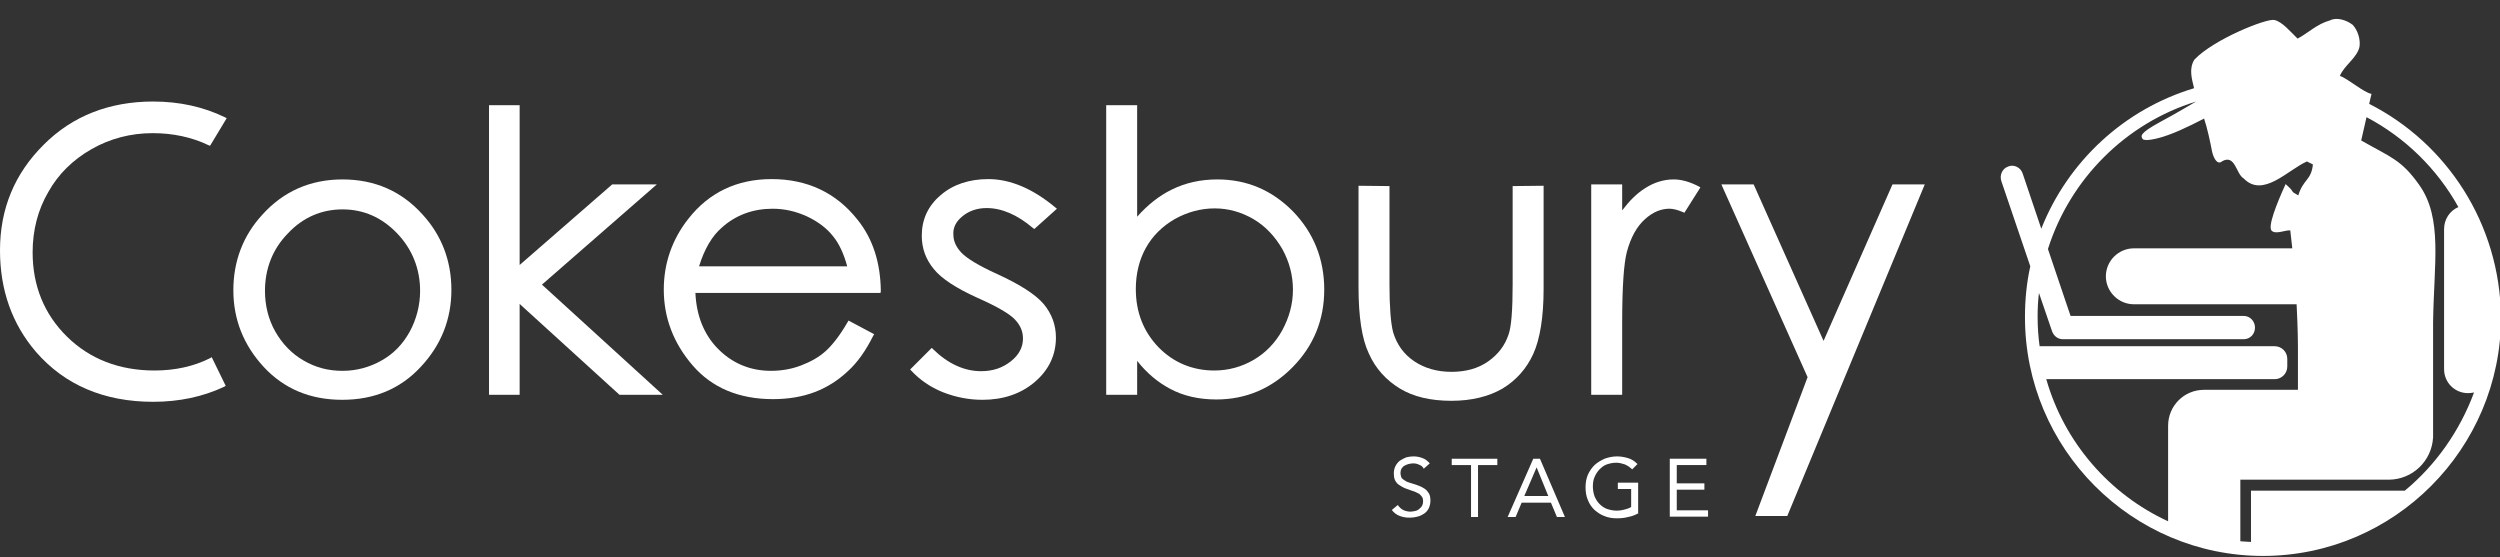
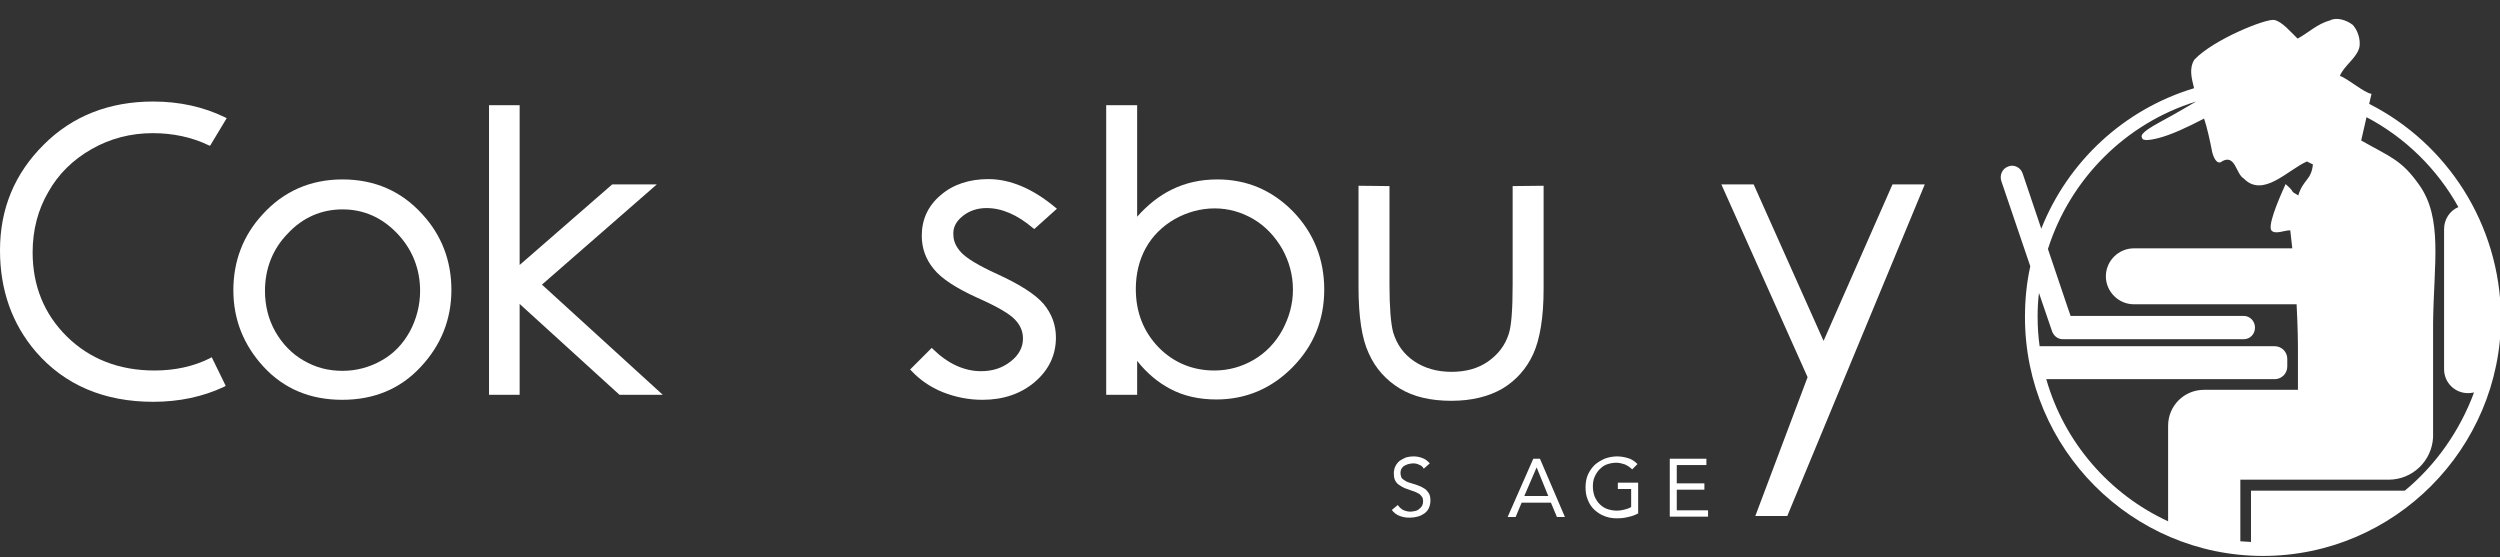
<svg xmlns="http://www.w3.org/2000/svg" version="1.1" id="_x3C_Layer_x3E_" x="0px" y="0px" viewBox="0 0 751 167.4" xml:space="preserve">
  <rect x="0" y="0" width="751" height="167.4" fill="#333333" stroke="none" />
  <style type="text/css">
	.st0{fill:#FFFFFF;}
  .st1{fill:#FFFFFF;}
	.st2{fill:#FFFFFF;}
</style>
  <path class="st0" d="M711.7,31.2l0.7-3c-2.2-0.3-7.1-4.6-9.5-5.4c1.3-3.2,5.2-5.4,5.9-8.8c0.3-2.2-0.5-4.8-2-6.5  c-1.9-1.5-4.9-2.4-6.8-1.4c-4,1.1-6.6,3.8-9.8,5.5c-2.1-2-4.6-5.1-7-5.6c-2.4-0.5-18.2,5.8-24,11.9c-1.7,2.7-0.8,5.7-0.1,8.6  c-21,6.3-37.9,22-45.9,42.2l-5.6-16.6c-0.6-1.8-2.6-2.8-4.3-2.1c-1.8,0.6-2.7,2.6-2.1,4.4l8.7,25.6c-1.1,4.9-1.6,10-1.6,15.3  c0,39.5,32.1,71.7,71.5,71.7c39.4,0,71.5-32.2,71.5-71.7C751,67.2,735,43,711.7,31.2z M614.7,113.9H633h50.3c2.1,0,3.8-1.7,3.8-3.8  v-2.3c0-2.1-1.7-3.8-3.8-3.8H633h-20.3c-0.4-2.9-0.6-5.8-0.6-8.8c0-2.4,0.1-4.8,0.4-7.2l3.9,11.4c0.1,0.4,0.3,0.7,0.5,1  c0.6,0.9,1.6,1.5,2.8,1.5h54.3c1.9,0,3.4-1.5,3.4-3.5c0-1.9-1.5-3.5-3.4-3.5H622l-1.5-4.4l-5.3-15.7c6.7-21.1,23.4-37.8,44.5-44.3  c-0.7,0.4-6.2,3.7-10.9,6.2c-6.4,3.5-5.6,4.2-5.2,5c0.5,0.8,4,0.2,7.6-1.1c4.6-1.6,10.9-5,10.9-5c0.9,2.6,1.9,7.2,2.4,9.9  c0.3,1.4,1.4,4.4,3.1,2.9c3.9-2.1,4.1,3.9,6.4,5.2c5.8,6,13.3-2.6,19-5.1l1.8,0.9c-0.5,4.8-2.9,4.4-4.4,9.3c-3-1.7-0.4-0.4-3.8-3.4  c-2.8,6.1-5.4,12.8-4.2,14c1.2,1.2,4-0.2,5.6-0.1c0.2,1.8,0.4,3.6,0.6,5.4l-47.6,0c-4.6,0-8.4,3.8-8.4,8.4c0,4.6,3.8,8.4,8.4,8.4  h47.9c0,0,0.5,0,1,0c0.4,7.7,0.4,12.7,0.4,12.7v13h-1.9h-18.7h-5c-0.5,0-2.2,0-2.6,0c-6,0-10.8,4.8-10.8,10.8v28.7  C633.7,148.5,620.1,132.9,614.7,113.9z M722.4,147.4l-46.2,0v15.4c-1.1-0.1-2.2-0.1-3.2-0.2v-18.5h15.5h29c7.2,0,13-5.6,13.4-12.7h0  v0c0-0.2,0-0.5,0-0.7c0-0.2,0-0.5,0-0.7v-5.5c0-0.3,0-0.6,0-0.8V97c0.2-17.7,3-31.4-4.2-41.5c-5.3-7.5-8.6-8.3-17.4-13.3l1.6-7  c11.6,6.1,21.2,15.5,27.6,27c-2.6,1.1-4.3,3.7-4.3,6.6v42.1c0,4,3.2,7.2,7.2,7.2c0.6,0,1.2-0.1,1.8-0.2  C738.9,129.5,731.7,139.7,722.4,147.4z" />
  <g>
    <g>
      <path class="st1" d="M27.5,44.8c5.6-3.2,11.8-4.8,18.4-4.8c6,0,11.7,1.2,16.7,3.6l0.5,0.2l5-8.3l-0.6-0.3    c-6.4-3.1-13.6-4.7-21.5-4.7c-13.1,0-24.2,4.3-32.8,12.9C4.4,52.1,0,62.7,0,75.2c0,11.9,3.6,22.1,10.8,30.5    c8.6,9.9,20.4,15,35.2,15c7.8,0,14.9-1.5,21.3-4.5l0.5-0.3l-4.2-8.6l-0.5,0.3c-5,2.5-10.6,3.7-16.7,3.7    c-10.5,0-19.4-3.4-26.3-10.2C13.3,94.4,9.8,85.9,9.8,75.8c0-6.7,1.6-12.8,4.7-18.1C17.5,52.3,21.9,48,27.5,44.8z" />
      <path class="st1" d="M102.9,53.9c-9.7,0-17.8,3.6-24.1,10.6c-5.8,6.3-8.7,14-8.7,22.7c0,8.8,3.1,16.5,9.1,23    c6.1,6.6,14,9.9,23.6,9.9c9.6,0,17.5-3.3,23.6-9.9c6.1-6.5,9.2-14.3,9.2-23.1c0-8.7-2.9-16.4-8.7-22.7    C120.6,57.4,112.5,53.9,102.9,53.9z M126.2,87.4c0,4.3-1.1,8.5-3.1,12.2c-2.1,3.8-4.9,6.7-8.5,8.7c-3.5,2-7.5,3.1-11.7,3.1    c-4.3,0-8.1-1-11.7-3.1c-3.5-2-6.4-5-8.5-8.7c-2.1-3.7-3.1-7.9-3.1-12.2c0-6.7,2.3-12.6,6.9-17.3c4.5-4.8,10.1-7.2,16.4-7.2    c6.3,0,11.8,2.4,16.4,7.2C123.8,74.8,126.2,80.7,126.2,87.4z" />
      <polygon class="st1" points="197.3,55.4 183.9,55.4 156.1,79.6 156.1,31.6 146.9,31.6 146.9,118.6 156.1,118.6 156.1,91.3     186.1,118.6 199.1,118.6 162.8,85.5   " />
-       <path class="st1" d="M264.6,87.4c-0.1-8.5-2.4-15.7-7-21.4c-6.4-8.1-15.1-12.2-25.8-12.2c-10.4,0-18.8,4-25,11.9    c-4.9,6.2-7.4,13.4-7.4,21.3c0,8.4,2.9,16.1,8.7,22.8c5.8,6.7,13.9,10.1,24.1,10.1c4.6,0,8.8-0.7,12.5-2.1c3.7-1.4,7-3.5,9.9-6.2    c3-2.7,5.5-6.3,7.7-10.7l0.3-0.5l-7.7-4.1l-0.3,0.5c-2.3,4-4.6,6.9-6.6,8.7c-2,1.8-4.5,3.2-7.4,4.3c-2.9,1.1-5.9,1.6-9,1.6    c-6.3,0-11.7-2.3-16-6.7c-4.2-4.3-6.4-10-6.7-16.7h55.6L264.6,87.4z M210,80c1.6-5.2,3.9-9.1,6.8-11.6c4.2-3.8,9.4-5.7,15.3-5.7    c3.6,0,7,0.8,10.3,2.3c3.2,1.5,5.9,3.5,7.8,5.9c1.9,2.3,3.3,5.4,4.3,9.1H210z" />
      <path class="st1" d="M289.2,64.9c2-1.6,4.4-2.4,7.2-2.4c4.5,0,9.2,2,13.9,6l0.4,0.3l6.8-6.1l-0.5-0.4c-6.7-5.6-13.5-8.5-20.1-8.5    c-5.7,0-10.6,1.6-14.3,4.8c-3.8,3.2-5.7,7.3-5.7,12.2c0,3.8,1.2,7.1,3.6,10c2.3,2.9,6.8,5.8,13.2,8.7c5.9,2.6,9.6,4.8,11.2,6.5    c1.6,1.7,2.4,3.5,2.4,5.7c0,2.6-1.2,4.9-3.6,6.8c-2.5,2-5.4,3-9,3c-5,0-9.9-2.2-14.4-6.6l-0.4-0.4l-6.5,6.5l0.4,0.4    c2.5,2.7,5.7,4.9,9.4,6.4c3.8,1.5,7.8,2.3,11.9,2.3c6.3,0,11.6-1.8,15.8-5.4c4.2-3.6,6.3-8.1,6.3-13.3c0-3.7-1.2-7.1-3.7-10.1    c-2.5-2.9-7.2-5.9-14-9c-5.5-2.5-9.1-4.7-10.7-6.4c-1.6-1.7-2.4-3.5-2.4-5.3C286.2,68.4,287.2,66.5,289.2,64.9z" />
      <path class="st1" d="M365.7,53.9c-5,0-9.6,1-13.8,3.1c-3.7,1.8-7.2,4.6-10.3,8.1V31.6h-9.3v87h9.3v-10.2c2.9,3.7,6.3,6.5,9.9,8.4    c4.1,2.2,8.8,3.2,13.9,3.2c8.9,0,16.6-3.3,22.9-9.7c6.3-6.4,9.5-14.2,9.5-23.3c0-9.2-3.2-17.1-9.4-23.5    C382.1,57.1,374.5,53.9,365.7,53.9z M388.4,87c0,4.3-1.1,8.3-3.2,12.2c-2.1,3.8-5,6.8-8.6,8.9c-3.6,2.1-7.6,3.2-11.8,3.2    c-6.6,0-12.3-2.4-16.8-7c-4.5-4.7-6.8-10.5-6.8-17.5c0-4.5,1-8.7,3-12.3c2-3.6,4.9-6.5,8.7-8.7c3.8-2.1,7.8-3.2,12-3.2    c4.1,0,8,1.1,11.6,3.2c3.6,2.1,6.5,5.2,8.7,9C387.3,78.6,388.4,82.7,388.4,87z" />
      <path class="st1" d="M454.4,85.4c0,7.8-0.4,12.7-1.2,15c-1.1,3.4-3.2,6.1-6.2,8.2c-3,2.1-6.7,3.1-11,3.1c-4.3,0-8.1-1.1-11.2-3.2    c-3.1-2.1-5.2-5-6.3-8.7c-0.7-2.6-1.1-7.5-1.1-14.4V55.9l-9.3-0.1v30.4c0,8.9,1,15.6,3.1,20c2,4.5,5.2,8,9.3,10.5    c4.1,2.5,9.3,3.7,15.5,3.7c6.1,0,11.3-1.3,15.4-3.7c4.1-2.5,7.2-6,9.2-10.4c2-4.4,3.1-11,3.1-19.5v-31l-9.3,0.1V85.4z" />
-       <path class="st1" d="M502.8,53.9c-3,0-6,0.9-8.7,2.7c-2.4,1.5-4.6,3.7-6.8,6.6v-7.8h-9.3v63.2h9.3V97c0-10.9,0.5-17.8,1.4-21.3    c1.2-4.5,3.1-7.8,5.5-9.9c2.3-2.1,4.8-3.1,7.3-3.1c1,0,2.4,0.3,4,1l0.5,0.2l4.8-7.6l-0.5-0.3C507.6,54.6,505.1,53.9,502.8,53.9z" />
      <polygon class="st1" points="568.5,55.4 547.8,102.4 526.8,55.4 517.1,55.4 543,113.3 527.3,155 536.9,155 578.2,55.4   " />
    </g>
    <g>
      <path class="st2" d="M427.7,140.8c-0.3-0.6-0.8-1-1.4-1.2c-0.6-0.3-1.2-0.4-1.8-0.4c-0.5,0-0.9,0.1-1.4,0.2    c-0.4,0.1-0.8,0.3-1.2,0.5c-0.4,0.2-0.6,0.5-0.9,0.9c-0.2,0.4-0.3,0.8-0.3,1.3c0,0.4,0.1,0.7,0.2,1.1s0.3,0.6,0.6,0.8    c0.3,0.2,0.7,0.5,1.1,0.7c0.5,0.2,1.1,0.4,1.8,0.6c0.7,0.2,1.3,0.4,2,0.7c0.6,0.2,1.2,0.6,1.7,0.9c0.5,0.4,0.9,0.9,1.2,1.4    c0.3,0.6,0.4,1.3,0.4,2.1c0,0.9-0.2,1.6-0.5,2.3c-0.3,0.6-0.8,1.2-1.4,1.6c-0.6,0.4-1.2,0.7-2,0.9c-0.7,0.2-1.5,0.3-2.3,0.3    c-0.5,0-1,0-1.5-0.1s-1-0.2-1.5-0.4s-0.9-0.4-1.3-0.7c-0.4-0.3-0.8-0.7-1.1-1.1l1.8-1.5c0.4,0.6,0.9,1.1,1.6,1.5    c0.7,0.3,1.4,0.5,2.2,0.5c0.4,0,0.9-0.1,1.4-0.2c0.5-0.1,0.9-0.3,1.2-0.6c0.4-0.3,0.7-0.6,0.9-1c0.2-0.4,0.3-0.8,0.3-1.3    c0-0.5-0.1-1-0.3-1.3c-0.2-0.3-0.5-0.6-0.8-0.9c-0.4-0.2-0.9-0.5-1.4-0.7s-1.3-0.4-2-0.7c-0.6-0.2-1.2-0.4-1.7-0.7    c-0.5-0.3-1-0.6-1.4-0.9c-0.4-0.4-0.7-0.8-0.9-1.3c-0.2-0.5-0.3-1.1-0.3-1.9c0-0.8,0.2-1.6,0.5-2.2c0.3-0.6,0.8-1.2,1.3-1.6    c0.6-0.4,1.2-0.7,1.9-1c0.7-0.2,1.5-0.3,2.2-0.3c1,0,1.9,0.2,2.7,0.5c0.8,0.3,1.5,0.8,2.2,1.6L427.7,140.8z" />
-       <path class="st2" d="M449.8,139.7H444v15.6h-2.1v-15.6h-5.8v-1.9h13.7V139.7z" />
      <path class="st2" d="M460.6,137.8h2l7.5,17.5h-2.4l-1.8-4.3h-8.8l-1.8,4.3h-2.4L460.6,137.8z M461.6,140.4L461.6,140.4l-3.7,8.6    h7.2L461.6,140.4z" />
      <path class="st2" d="M492.3,154.1c-1,0.6-2.1,1-3.2,1.2c-1.1,0.3-2.2,0.4-3.4,0.4c-1.4,0-2.6-0.2-3.8-0.7c-1.1-0.4-2.1-1.1-3-1.9    c-0.8-0.8-1.5-1.8-1.9-2.9c-0.5-1.1-0.7-2.4-0.7-3.8c0-1.4,0.2-2.6,0.7-3.8c0.5-1.1,1.2-2.1,2-2.9c0.9-0.8,1.9-1.4,3-1.9    c1.1-0.4,2.4-0.7,3.7-0.7c1.2,0,2.3,0.2,3.3,0.5c1.1,0.3,2,0.9,2.9,1.8l-1.6,1.6c-0.6-0.6-1.3-1.1-2.2-1.5    c-0.9-0.3-1.7-0.5-2.6-0.5c-1,0-1.9,0.2-2.8,0.5s-1.6,0.9-2.2,1.5c-0.6,0.6-1.1,1.4-1.5,2.3c-0.4,0.9-0.5,1.9-0.5,2.9    c0,1,0.2,2,0.5,2.9c0.4,0.9,0.9,1.7,1.5,2.3s1.4,1.2,2.3,1.5s1.9,0.5,2.9,0.5c0.7,0,1.5-0.1,2.2-0.3c0.8-0.2,1.5-0.4,2.1-0.8v-5.4    h-4v-1.9h6.1V154.1z" />
      <path class="st2" d="M501.6,137.8h11v1.9h-8.9v5.5h8.3v1.9h-8.3v6.2h9.4v1.9h-11.5V137.8z" />
    </g>
  </g>
</svg>